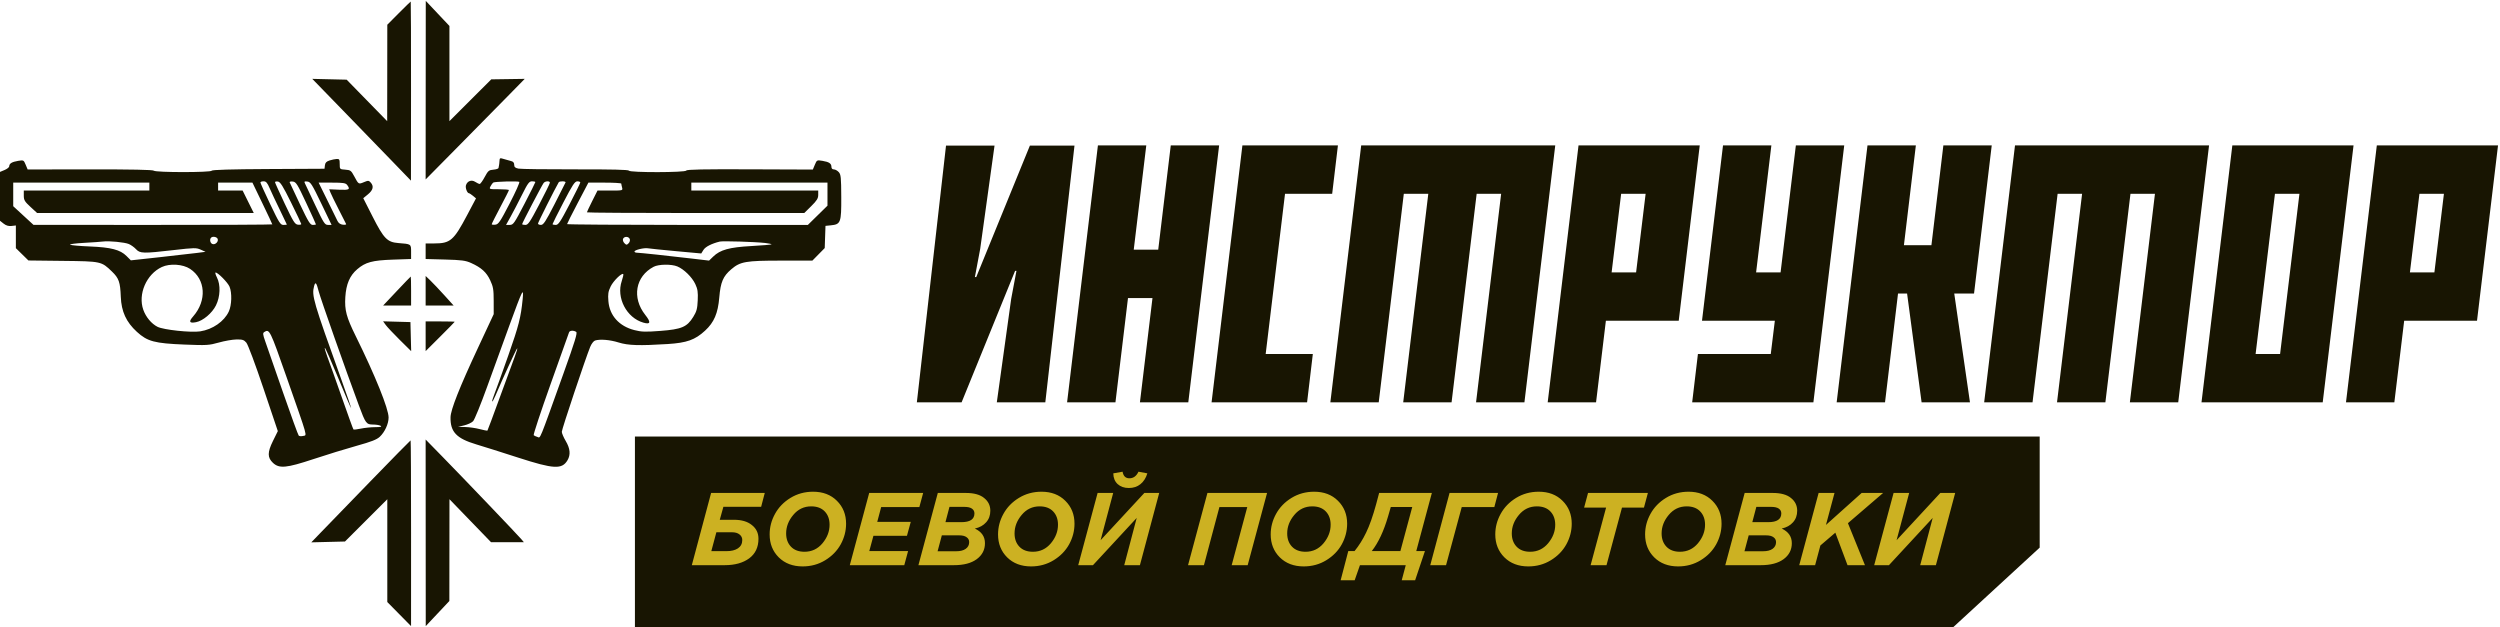
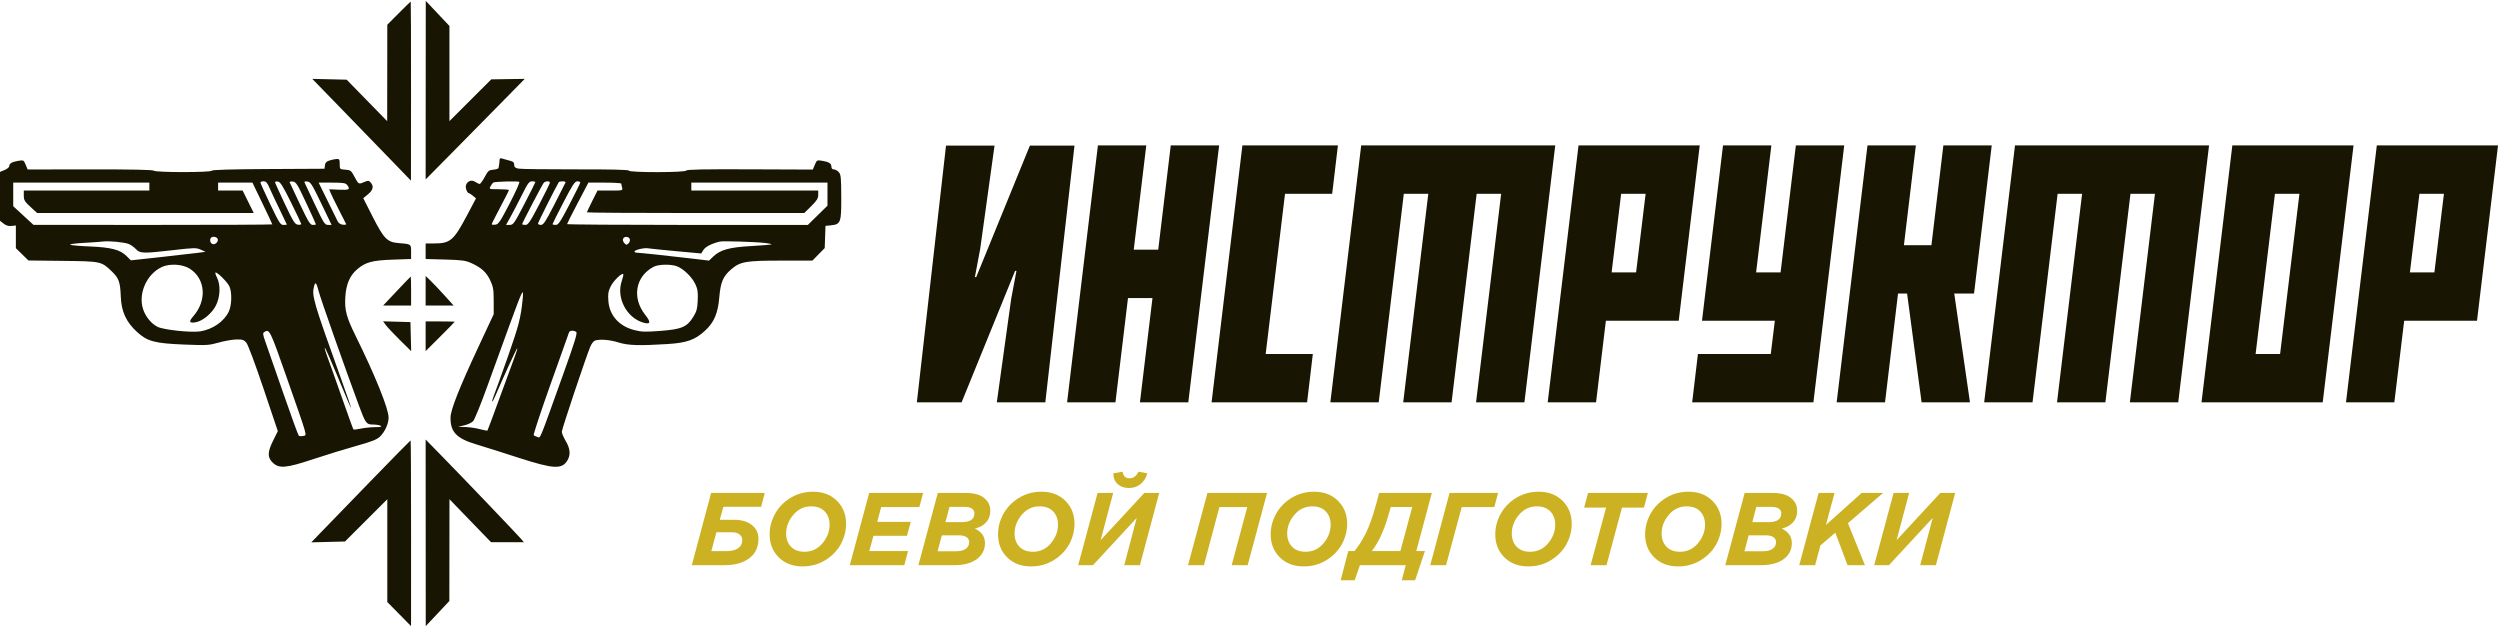
<svg xmlns="http://www.w3.org/2000/svg" width="315" height="79" viewBox="0 0 315 79" fill="none">
-   <path d="M80 55H257V69L246.132 79H80V55Z" fill="#181502" />
  <path d="M87.169 71.212L89.6 62.112H96.36L95.905 63.854H91.147L90.692 65.492H92.486C93.439 65.492 94.189 65.713 94.735 66.155C95.29 66.588 95.567 67.165 95.567 67.884C95.567 68.95 95.177 69.773 94.397 70.354C93.617 70.926 92.59 71.212 91.316 71.212H87.169ZM89.626 69.444H91.55C92.148 69.444 92.625 69.327 92.98 69.093C93.344 68.85 93.526 68.499 93.526 68.04C93.526 67.754 93.409 67.52 93.175 67.338C92.95 67.156 92.633 67.065 92.226 67.065H90.263L89.626 69.444ZM101.134 71.368C99.894 71.368 98.889 70.987 98.118 70.224C97.355 69.462 96.974 68.499 96.974 67.338C96.974 66.428 97.199 65.566 97.65 64.751C98.1 63.928 98.75 63.256 99.6 62.736C100.449 62.216 101.398 61.956 102.447 61.956C103.686 61.956 104.687 62.337 105.45 63.1C106.221 63.863 106.607 64.825 106.607 65.986C106.607 66.896 106.381 67.763 105.931 68.586C105.48 69.401 104.83 70.068 103.981 70.588C103.131 71.108 102.182 71.368 101.134 71.368ZM101.368 69.522C102.278 69.522 103.032 69.167 103.63 68.456C104.228 67.737 104.527 66.957 104.527 66.116C104.527 65.423 104.323 64.864 103.916 64.439C103.508 64.014 102.941 63.802 102.213 63.802C101.303 63.802 100.549 64.162 99.951 64.881C99.353 65.592 99.053 66.368 99.053 67.208C99.053 67.901 99.257 68.46 99.665 68.885C100.072 69.31 100.64 69.522 101.368 69.522ZM107.075 71.212L109.519 62.112H116.318L115.837 63.893H111.027L110.533 65.752H114.758L114.277 67.507H110.052L109.532 69.431H114.42L113.939 71.212H107.075ZM115.72 71.212L118.164 62.112H121.7C122.723 62.112 123.49 62.325 124.001 62.749C124.521 63.165 124.781 63.698 124.781 64.348C124.781 64.938 124.604 65.427 124.248 65.817C123.902 66.207 123.429 66.467 122.831 66.597C123.681 66.996 124.105 67.611 124.105 68.443C124.105 69.275 123.759 69.947 123.065 70.458C122.381 70.961 121.423 71.212 120.192 71.212H115.72ZM118.138 69.457H120.491C120.994 69.457 121.388 69.358 121.674 69.158C121.969 68.95 122.116 68.668 122.116 68.313C122.116 68.044 122.008 67.837 121.791 67.689C121.583 67.533 121.276 67.455 120.868 67.455H118.671L118.138 69.457ZM119.126 65.791H121.141C122.233 65.791 122.779 65.423 122.779 64.686C122.779 64.435 122.675 64.236 122.467 64.088C122.259 63.941 121.943 63.867 121.518 63.867H119.633L119.126 65.791ZM129.914 71.368C128.674 71.368 127.669 70.987 126.898 70.224C126.135 69.462 125.754 68.499 125.754 67.338C125.754 66.428 125.979 65.566 126.43 64.751C126.88 63.928 127.53 63.256 128.38 62.736C129.229 62.216 130.178 61.956 131.227 61.956C132.466 61.956 133.467 62.337 134.23 63.1C135.001 63.863 135.387 64.825 135.387 65.986C135.387 66.896 135.161 67.763 134.711 68.586C134.26 69.401 133.61 70.068 132.761 70.588C131.911 71.108 130.962 71.368 129.914 71.368ZM130.148 69.522C131.058 69.522 131.812 69.167 132.41 68.456C133.008 67.737 133.307 66.957 133.307 66.116C133.307 65.423 133.103 64.864 132.696 64.439C132.288 64.014 131.721 63.802 130.993 63.802C130.083 63.802 129.329 64.162 128.731 64.881C128.133 65.592 127.834 66.368 127.834 67.208C127.834 67.901 128.037 68.46 128.445 68.885C128.852 69.31 129.42 69.522 130.148 69.522ZM142.238 61.488C141.658 61.488 141.185 61.324 140.821 60.994C140.466 60.665 140.284 60.214 140.275 59.642L141.445 59.434C141.541 59.989 141.827 60.266 142.303 60.266C142.806 60.266 143.187 59.989 143.447 59.434L144.565 59.642C144.392 60.223 144.102 60.678 143.694 61.007C143.296 61.328 142.81 61.488 142.238 61.488ZM135.855 71.212L138.299 62.112H140.262L138.676 68.066L144.188 62.112H146.06L143.629 71.212H141.653L143.226 65.258L137.714 71.212H135.855ZM149.693 71.212L152.137 62.112H159.651L157.207 71.212H155.192L157.155 63.893H153.645L151.695 71.212H149.693ZM164.267 71.368C163.028 71.368 162.023 70.987 161.251 70.224C160.489 69.462 160.107 68.499 160.107 67.338C160.107 66.428 160.333 65.566 160.783 64.751C161.234 63.928 161.884 63.256 162.733 62.736C163.583 62.216 164.532 61.956 165.58 61.956C166.82 61.956 167.821 62.337 168.583 63.1C169.355 63.863 169.74 64.825 169.74 65.986C169.74 66.896 169.515 67.763 169.064 68.586C168.614 69.401 167.964 70.068 167.114 70.588C166.265 71.108 165.316 71.368 164.267 71.368ZM164.501 69.522C165.411 69.522 166.165 69.167 166.763 68.456C167.361 67.737 167.66 66.957 167.66 66.116C167.66 65.423 167.457 64.864 167.049 64.439C166.642 64.014 166.074 63.802 165.346 63.802C164.436 63.802 163.682 64.162 163.084 64.881C162.486 65.592 162.187 66.368 162.187 67.208C162.187 67.901 162.391 68.46 162.798 68.885C163.206 69.31 163.773 69.522 164.501 69.522ZM168.922 73.11L169.884 69.431H170.677C171.231 68.746 171.717 67.971 172.133 67.104C172.557 66.237 172.978 65.046 173.394 63.529L173.771 62.112H180.414L178.451 69.431H179.543L178.308 73.11H176.618L177.125 71.212H171.353L170.69 73.11H168.922ZM172.848 69.431H176.449L177.944 63.88H175.24L174.902 65.05C174.356 66.922 173.671 68.382 172.848 69.431ZM180.213 71.212L182.644 62.112H188.754L188.286 63.893H184.178L182.202 71.212H180.213ZM192.565 71.368C191.326 71.368 190.321 70.987 189.549 70.224C188.787 69.462 188.405 68.499 188.405 67.338C188.405 66.428 188.631 65.566 189.081 64.751C189.532 63.928 190.182 63.256 191.031 62.736C191.881 62.216 192.83 61.956 193.878 61.956C195.118 61.956 196.119 62.337 196.881 63.1C197.653 63.863 198.038 64.825 198.038 65.986C198.038 66.896 197.813 67.763 197.362 68.586C196.912 69.401 196.262 70.068 195.412 70.588C194.563 71.108 193.614 71.368 192.565 71.368ZM192.799 69.522C193.709 69.522 194.463 69.167 195.061 68.456C195.659 67.737 195.958 66.957 195.958 66.116C195.958 65.423 195.755 64.864 195.347 64.439C194.94 64.014 194.372 63.802 193.644 63.802C192.734 63.802 191.98 64.162 191.382 64.881C190.784 65.592 190.485 66.368 190.485 67.208C190.485 67.901 190.689 68.46 191.096 68.885C191.504 69.31 192.071 69.522 192.799 69.522ZM200.418 71.212L202.368 63.958H199.599L200.093 62.112H207.633L207.139 63.958H204.37L202.42 71.212H200.418ZM211.443 71.368C210.204 71.368 209.198 70.987 208.427 70.224C207.664 69.462 207.283 68.499 207.283 67.338C207.283 66.428 207.508 65.566 207.959 64.751C208.41 63.928 209.06 63.256 209.909 62.736C210.758 62.216 211.707 61.956 212.756 61.956C213.995 61.956 214.996 62.337 215.759 63.1C216.53 63.863 216.916 64.825 216.916 65.986C216.916 66.896 216.691 67.763 216.24 68.586C215.789 69.401 215.139 70.068 214.29 70.588C213.441 71.108 212.492 71.368 211.443 71.368ZM211.677 69.522C212.587 69.522 213.341 69.167 213.939 68.456C214.537 67.737 214.836 66.957 214.836 66.116C214.836 65.423 214.632 64.864 214.225 64.439C213.818 64.014 213.25 63.802 212.522 63.802C211.612 63.802 210.858 64.162 210.26 64.881C209.662 65.592 209.363 66.368 209.363 67.208C209.363 67.901 209.567 68.46 209.974 68.885C210.381 69.31 210.949 69.522 211.677 69.522ZM217.385 71.212L219.829 62.112H223.365C224.387 62.112 225.154 62.325 225.666 62.749C226.186 63.165 226.446 63.698 226.446 64.348C226.446 64.938 226.268 65.427 225.913 65.817C225.566 66.207 225.094 66.467 224.496 66.597C225.345 66.996 225.77 67.611 225.77 68.443C225.77 69.275 225.423 69.947 224.73 70.458C224.045 70.961 223.087 71.212 221.857 71.212H217.385ZM219.803 69.457H222.156C222.658 69.457 223.053 69.358 223.339 69.158C223.633 68.95 223.781 68.668 223.781 68.313C223.781 68.044 223.672 67.837 223.456 67.689C223.248 67.533 222.94 67.455 222.533 67.455H220.336L219.803 69.457ZM220.791 65.791H222.806C223.898 65.791 224.444 65.423 224.444 64.686C224.444 64.435 224.34 64.236 224.132 64.088C223.924 63.941 223.607 63.867 223.183 63.867H221.298L220.791 65.791ZM226.703 71.212L229.147 62.112H231.149L230.07 66.142L234.568 62.112H237.272L232.839 65.921L234.984 71.212H232.787L231.253 67.117L229.368 68.729L228.705 71.212H226.703ZM236.148 71.212L238.592 62.112H240.555L238.969 68.066L244.481 62.112H246.353L243.922 71.212H241.946L243.519 65.258L238.007 71.212H236.148Z" fill="#CCB122" />
  <path d="M125.598 50.696L127.407 37.67L128.073 34.129H127.902L121.161 50.696H115.524L119.199 18.342H125.312L123.503 31.367L122.836 34.909H123.008L129.768 18.342H135.386L131.71 50.696H125.598ZM142.127 37.556L140.546 50.696H134.453L138.337 18.323H144.431L142.851 31.462H145.936L147.516 18.323H153.61L149.725 50.696H143.631L145.212 37.556H142.127ZM159.475 44.602H165.417L164.693 50.696H152.658L156.542 18.323H168.578L167.854 24.417H161.913L159.475 44.602ZM186.059 24.417L182.898 50.696H176.804L179.965 24.417H176.88L173.719 50.696H167.625L171.51 18.323H195.961L192.077 50.696H185.983L189.144 24.417H186.059ZM198.894 18.323H214.167L211.52 40.413H202.341L201.103 50.696H195.009L198.894 18.323ZM204.264 24.417L203.064 34.319H206.149L207.349 24.417H204.264ZM213.214 50.696L213.938 44.602H223.117L223.631 40.413H214.452L217.099 18.323H223.193L221.27 34.319H224.354L226.278 18.323H232.372L228.487 50.696H213.214ZM240.293 36.985H239.151L237.513 50.696H231.419L235.304 18.323H241.398L239.894 30.891H243.359L244.864 18.323H250.958L248.729 36.985H246.235L248.215 50.696H242.122L240.293 36.985ZM268.439 24.417L265.278 50.696H259.184L262.345 24.417H259.26L256.099 50.696H250.005L253.89 18.323H278.341L274.457 50.696H268.363L271.524 24.417H268.439ZM287.292 44.602L289.729 24.417H286.644L284.207 44.602H287.292ZM292.662 50.696H277.389L281.274 18.323H296.546L292.662 50.696ZM299.479 18.323H314.751L312.104 40.413H302.926L301.688 50.696H295.594L299.479 18.323ZM304.849 24.417L303.649 34.319H306.734L307.934 24.417H304.849Z" fill="#181502" />
  <path fill-rule="evenodd" clip-rule="evenodd" d="M50.254 1.654L48.8 3.115L48.793 9.191L48.785 15.267L46.232 12.653L43.679 10.039L41.513 9.988L39.346 9.937L43.199 13.902C45.317 16.083 48.115 18.969 49.416 20.314L51.781 22.762L51.789 11.478C51.794 5.271 51.777 0.194 51.753 0.194C51.728 0.194 51.053 0.851 50.254 1.654ZM53.638 11.36L53.63 22.61L57.751 18.439C60.017 16.145 62.827 13.293 63.994 12.102L66.117 9.937L64.008 9.968L61.899 9.999L59.263 12.631L56.628 15.263V9.266V3.27L55.137 1.69L53.647 0.11L53.638 11.36ZM62.936 20.275C62.924 20.497 62.896 20.755 62.873 20.846C62.851 20.938 62.822 21.083 62.811 21.169C62.8 21.255 62.509 21.349 62.166 21.378C61.601 21.424 61.496 21.513 61.072 22.303C60.815 22.784 60.531 23.178 60.442 23.178C60.353 23.178 60.1 23.06 59.881 22.916C59.414 22.61 58.882 22.802 58.712 23.338C58.609 23.662 58.862 24.339 59.09 24.349C59.156 24.352 59.382 24.499 59.593 24.674L59.976 24.994L58.864 27.095C57.166 30.305 56.74 30.673 54.718 30.673H53.63V31.654V32.635L56.086 32.702C58.183 32.759 58.664 32.824 59.367 33.142C60.657 33.725 61.293 34.302 61.767 35.318C62.145 36.128 62.203 36.473 62.205 37.918L62.207 39.583L60.246 43.784C57.891 48.826 56.786 51.619 56.767 52.575C56.73 54.417 57.517 55.247 60.001 55.99C60.94 56.27 63.32 57.022 65.29 57.66C69.776 59.112 70.811 59.167 71.507 57.989C71.916 57.296 71.844 56.516 71.284 55.572C71.013 55.114 70.789 54.589 70.787 54.404C70.785 54.089 73.743 45.243 74.362 43.712C74.52 43.322 74.794 42.963 74.979 42.905C75.602 42.707 76.862 42.812 77.946 43.153C79.145 43.529 80.561 43.574 84.12 43.349C86.546 43.196 87.575 42.828 88.84 41.662C89.975 40.616 90.46 39.482 90.629 37.483C90.793 35.546 91.103 34.816 92.132 33.935C93.274 32.957 93.957 32.838 98.427 32.838H102.359L103.137 32.047L103.915 31.256L103.963 29.857L104.012 28.459L104.678 28.392C105.934 28.267 106.012 28.058 105.999 24.843C105.989 22.349 105.952 21.982 105.682 21.684C105.513 21.498 105.238 21.346 105.069 21.346C104.879 21.346 104.761 21.226 104.761 21.033C104.761 20.604 104.469 20.405 103.635 20.267C102.937 20.152 102.921 20.16 102.671 20.758L102.417 21.365L94.478 21.334C88.687 21.31 86.522 21.353 86.476 21.49C86.391 21.746 79.333 21.758 79.248 21.503C79.208 21.382 77.082 21.331 72.529 21.34C68.866 21.348 65.626 21.305 65.329 21.246C64.911 21.162 64.789 21.052 64.789 20.762C64.789 20.508 64.666 20.357 64.414 20.299C64.208 20.251 63.796 20.135 63.498 20.041C62.991 19.881 62.955 19.896 62.936 20.275ZM41.522 20.218C41.127 20.346 40.977 20.502 40.939 20.826L40.889 21.262L33.812 21.299C29.137 21.323 26.715 21.394 26.678 21.507C26.599 21.742 19.616 21.741 19.38 21.506C19.266 21.391 16.567 21.336 11.345 21.343L3.483 21.352L3.233 20.753C2.988 20.166 2.967 20.156 2.282 20.269C1.507 20.396 1.166 20.604 1.166 20.948C1.166 21.073 0.904 21.284 0.583 21.418L0 21.662V24.739V27.817L0.456 28.176C0.771 28.424 1.08 28.515 1.456 28.471L1.999 28.408V29.838V31.268L2.79 32.044L3.581 32.82L7.911 32.871C12.769 32.927 12.773 32.928 14.113 34.221C14.978 35.055 15.15 35.547 15.22 37.39C15.291 39.254 15.9 40.58 17.251 41.815C18.574 43.024 19.477 43.265 23.241 43.415C26.051 43.528 26.327 43.511 27.57 43.161C28.299 42.955 29.299 42.78 29.79 42.772C30.547 42.76 30.738 42.822 31.039 43.175C31.242 43.413 32.169 45.89 33.2 48.956L35.006 54.321L34.389 55.569C33.687 56.99 33.688 57.658 34.39 58.318C35.184 59.063 36.072 58.981 39.497 57.846C41.178 57.288 43.635 56.532 44.955 56.166C46.785 55.657 47.473 55.389 47.849 55.036C48.484 54.44 48.958 53.409 48.963 52.615C48.969 51.516 47.288 47.348 44.818 42.342C43.641 39.955 43.408 39.078 43.511 37.427C43.613 35.796 44.069 34.729 45.009 33.925C46.048 33.035 46.91 32.803 49.508 32.713L51.798 32.634V31.74C51.798 30.736 51.819 30.751 50.181 30.624C48.8 30.517 48.35 30.055 46.964 27.323L45.771 24.973L46.37 24.48C47.017 23.946 47.126 23.462 46.705 22.997C46.465 22.732 46.389 22.728 45.854 22.952C45.174 23.236 45.185 23.242 44.633 22.212C44.246 21.489 44.16 21.425 43.509 21.378C42.808 21.327 42.804 21.323 42.804 20.67C42.804 20.095 42.757 20.016 42.429 20.03C42.223 20.04 41.815 20.124 41.522 20.218ZM33.978 23.719C34.185 24.2 34.756 25.414 35.248 26.417C35.74 27.42 36.142 28.263 36.142 28.291C36.142 28.318 35.951 28.341 35.718 28.341C35.335 28.341 35.175 28.09 34.053 25.739C33.37 24.307 32.811 23.071 32.811 22.991C32.811 22.91 32.989 22.845 33.207 22.845C33.526 22.845 33.676 23.015 33.978 23.719ZM36.67 25.51C37.373 26.93 37.954 28.152 37.961 28.227C37.968 28.302 37.778 28.339 37.539 28.31C37.155 28.264 36.961 27.956 35.881 25.676C35.209 24.256 34.655 23.033 34.651 22.958C34.646 22.883 34.811 22.846 35.018 22.875C35.319 22.918 35.643 23.434 36.67 25.51ZM38.577 25.561C39.253 27.009 39.806 28.226 39.806 28.267C39.806 28.308 39.632 28.341 39.42 28.341C39.085 28.341 38.868 27.993 37.796 25.736C37.115 24.304 36.531 23.062 36.498 22.976C36.466 22.89 36.643 22.844 36.893 22.874C37.304 22.923 37.466 23.182 38.577 25.561ZM40.478 25.634L41.78 28.341L41.334 28.338C40.924 28.335 40.796 28.138 39.733 25.881C39.097 24.532 38.511 23.291 38.43 23.124C38.303 22.864 38.346 22.828 38.73 22.874C39.13 22.922 39.315 23.214 40.478 25.634ZM65.433 22.914C65.514 22.965 64.969 24.188 64.22 25.632C63.016 27.956 62.807 28.264 62.408 28.31C62.16 28.339 61.957 28.313 61.957 28.251C61.957 28.19 62.445 27.221 63.04 26.099C63.635 24.976 64.123 24.01 64.123 23.951C64.123 23.892 63.558 23.844 62.868 23.844C61.619 23.844 61.614 23.842 61.81 23.469C61.918 23.263 62.071 23.053 62.149 23.002C62.34 22.876 65.246 22.799 65.433 22.914ZM67.454 22.945C67.454 23 66.835 24.235 66.08 25.69C64.798 28.157 64.674 28.335 64.233 28.338L63.761 28.341L64.339 27.3C64.657 26.728 65.302 25.491 65.771 24.552C66.51 23.072 66.679 22.845 67.039 22.845C67.267 22.845 67.454 22.89 67.454 22.945ZM69.286 23.018C69.286 23.114 68.68 24.351 67.939 25.767C66.768 28.005 66.54 28.341 66.19 28.341C65.969 28.341 65.788 28.295 65.788 28.24C65.788 28.108 68.288 23.326 68.499 23.053C68.694 22.801 69.286 22.775 69.286 23.018ZM71.257 22.99C71.226 23.07 70.602 24.305 69.869 25.735C68.749 27.921 68.476 28.336 68.162 28.338C67.955 28.34 67.787 28.262 67.787 28.166C67.787 28.034 69.94 23.749 70.398 22.97C70.501 22.794 71.324 22.813 71.257 22.99ZM73.116 22.992C73.116 23.073 72.507 24.309 71.763 25.74C70.594 27.985 70.355 28.341 70.014 28.341C69.796 28.341 69.619 28.296 69.619 28.241C69.619 28.186 70.237 26.951 70.993 25.496C72.145 23.277 72.427 22.85 72.742 22.848C72.948 22.846 73.116 22.911 73.116 22.992ZM18.82 23.511V24.011H10.909H2.998V24.652C2.998 25.209 3.108 25.395 3.839 26.068L4.679 26.842H18.327H31.976L31.273 25.426L30.571 24.011H29.026H27.481V23.511V23.011H29.644H31.807L33.058 25.605C33.747 27.031 34.31 28.231 34.31 28.271C34.31 28.311 27.539 28.342 19.264 28.339L4.219 28.334L2.942 27.158L1.666 25.982V24.497V23.011H10.243H18.82V23.511ZM43.738 23.303C44.169 23.871 44.017 23.961 42.725 23.903L41.481 23.848L41.631 24.241C41.713 24.457 42.178 25.412 42.665 26.363C43.152 27.313 43.578 28.153 43.611 28.229C43.645 28.305 43.459 28.342 43.198 28.312C42.888 28.277 42.654 28.113 42.524 27.841C42.415 27.612 41.835 26.432 41.236 25.218L40.148 23.011H41.832C43.241 23.011 43.553 23.059 43.738 23.303ZM78.282 23.136C78.283 23.205 78.329 23.43 78.385 23.636C78.484 24.006 78.463 24.011 76.885 24.011H75.285L74.617 25.339C74.25 26.07 73.949 26.707 73.949 26.755C73.949 26.803 80.111 26.842 87.643 26.842H101.337L102.216 25.973C102.923 25.275 103.096 24.997 103.096 24.558V24.011H95.101H87.107V23.511V23.011H95.684H104.262V24.463V25.915L103.025 27.128L101.788 28.341H86.619C78.277 28.341 71.451 28.294 71.451 28.237C71.451 28.18 72.055 26.98 72.794 25.572L74.138 23.011H76.209C77.348 23.011 78.281 23.068 78.282 23.136ZM27.426 30.103C27.56 30.451 27.115 30.88 26.761 30.744C26.483 30.637 26.382 30.162 26.593 29.951C26.8 29.743 27.325 29.839 27.426 30.103ZM79.35 30.119C79.411 30.277 79.347 30.51 79.202 30.655C78.971 30.885 78.918 30.883 78.673 30.638C78.523 30.488 78.446 30.247 78.501 30.103C78.635 29.755 79.215 29.766 79.35 30.119ZM16.236 30.748C16.512 30.866 16.92 31.16 17.142 31.401C17.643 31.944 18.035 31.953 21.882 31.51C24.502 31.208 24.735 31.205 25.296 31.458L25.899 31.729L24.816 31.87C24.221 31.947 22.104 32.189 20.111 32.408L16.488 32.804L15.938 32.255C15.149 31.465 13.986 31.162 11.325 31.055C10.089 31.005 8.97 30.907 8.839 30.837C8.708 30.767 9.495 30.66 10.588 30.6C11.681 30.54 12.762 30.464 12.991 30.431C13.711 30.329 15.711 30.525 16.236 30.748ZM96.4 30.614C96.885 30.669 97.248 30.747 97.206 30.788C97.165 30.83 96.018 30.927 94.659 31.003C91.885 31.159 90.746 31.474 89.861 32.332L89.341 32.836L87.183 32.581C84.195 32.227 80.586 31.843 80.237 31.84C80.076 31.839 79.945 31.773 79.945 31.692C79.945 31.491 81.166 31.198 81.64 31.285C81.853 31.325 83.451 31.487 85.191 31.647L88.356 31.937L88.633 31.491C88.881 31.091 89.666 30.69 90.688 30.439C91.073 30.345 95.098 30.468 96.4 30.614ZM23.951 33.879C25.915 35.179 26.088 37.874 24.335 39.87C23.744 40.543 23.855 40.761 24.702 40.595C25.579 40.423 26.722 39.46 27.209 38.482C27.758 37.38 27.811 35.892 27.332 34.955C27.159 34.615 27.084 34.337 27.166 34.337C27.461 34.337 28.703 35.599 28.922 36.122C29.245 36.892 29.199 38.456 28.83 39.25C28.25 40.5 26.797 41.509 25.226 41.752C24.067 41.931 20.593 41.56 19.843 41.177C19.08 40.788 18.385 39.956 18.059 39.042C17.356 37.073 18.444 34.554 20.389 33.645C21.4 33.172 23.046 33.28 23.951 33.879ZM85.345 33.571C86.182 33.921 87.195 34.915 87.607 35.79C87.906 36.427 87.961 36.796 87.914 37.839C87.866 38.905 87.775 39.242 87.35 39.929C86.564 41.201 85.892 41.488 83.219 41.693C81.317 41.839 80.839 41.824 79.928 41.592C78.01 41.102 76.803 39.758 76.658 37.952C76.585 37.049 76.634 36.732 76.942 36.095C77.282 35.393 78.347 34.349 78.533 34.535C78.576 34.578 78.49 34.971 78.341 35.408C77.626 37.505 78.944 40.044 81.061 40.651C81.974 40.913 82.047 40.62 81.303 39.679C79.591 37.513 80.059 34.825 82.36 33.614C82.987 33.284 84.602 33.261 85.345 33.571ZM49.993 36.675L48.271 38.501H50.034H51.798V36.669C51.798 35.661 51.779 34.839 51.756 34.843C51.733 34.846 50.94 35.671 49.993 36.675ZM53.63 36.636V38.501H55.396H57.163L55.994 37.21C55.351 36.5 54.556 35.661 54.228 35.345L53.63 34.771V36.636ZM40.155 36.711C40.39 37.628 43.511 46.489 45.215 51.075C46.068 53.37 46.157 53.49 47.013 53.493C47.4 53.494 47.83 53.568 47.967 53.657C48.145 53.772 47.942 53.819 47.267 53.821C46.745 53.822 45.934 53.906 45.465 54.006C44.997 54.107 44.577 54.153 44.533 54.109C44.489 54.065 43.828 52.24 43.064 50.054C42.3 47.868 41.483 45.573 41.248 44.955C41.013 44.336 40.873 43.833 40.938 43.835C41.002 43.837 41.763 45.559 42.629 47.661C43.494 49.762 44.222 51.461 44.247 51.437C44.272 51.412 43.728 49.821 43.039 47.902C39.447 37.903 39.255 37.247 39.578 36.044C39.738 35.446 39.871 35.6 40.155 36.711ZM65.853 37.71C65.625 40.01 65.365 41.032 64.06 44.746C63.288 46.945 62.496 49.147 62.3 49.64C61.857 50.758 61.954 50.953 62.416 49.872C63.432 47.496 65.01 44.058 65.15 43.914C65.24 43.822 65.113 44.272 64.87 44.913C64.626 45.554 63.763 47.905 62.951 50.137C62.139 52.37 61.448 54.222 61.417 54.253C61.385 54.285 60.95 54.202 60.451 54.069C59.951 53.936 59.13 53.818 58.626 53.806L57.71 53.784L58.497 53.596C58.93 53.492 59.43 53.257 59.609 53.074C59.787 52.891 60.582 50.942 61.375 48.744C62.168 46.545 63.42 43.097 64.156 41.082C65.868 36.397 66.01 36.114 65.853 37.71ZM48.606 40.951C48.791 41.206 49.587 42.052 50.375 42.831L51.808 44.247L51.761 42.415L51.715 40.583L49.992 40.535L48.269 40.487L48.606 40.951ZM53.63 42.37V44.241L55.462 42.415C56.469 41.41 57.294 40.568 57.294 40.544C57.294 40.519 56.469 40.499 55.462 40.499H53.63V42.37ZM36.115 47.537C38.876 55.425 38.7 54.801 38.195 54.928C37.969 54.985 37.718 54.966 37.639 54.886C37.56 54.805 36.664 52.341 35.647 49.41C34.63 46.478 33.632 43.609 33.429 43.033C33.107 42.119 33.092 41.967 33.31 41.828C33.951 41.423 34.031 41.584 36.115 47.537ZM72.596 41.816C72.781 41.932 72.464 42.969 70.983 47.101C67.846 55.849 68.121 55.178 67.722 55.058C67.528 54.999 67.314 54.9 67.245 54.837C67.177 54.775 68.135 51.879 69.374 48.402C70.614 44.926 71.661 41.988 71.701 41.873C71.784 41.634 72.261 41.603 72.596 41.816ZM53.637 67.134L53.644 78.89L55.132 77.307L56.619 75.725L56.626 69.313L56.633 62.901L59.254 65.611L61.874 68.321L63.94 68.317L66.006 68.314L65.689 67.94C65.218 67.386 58.392 60.245 55.843 57.641L53.63 55.379L53.637 67.134ZM46.626 60.694C43.848 63.556 41.046 66.447 40.399 67.117L39.223 68.336L41.345 68.283L43.467 68.23L46.133 65.567L48.8 62.904V69.38V75.856L50.296 77.373L51.793 78.89L51.795 67.189C51.797 60.754 51.771 55.489 51.737 55.489C51.704 55.489 49.404 57.831 46.626 60.694Z" fill="#181502" />
</svg>